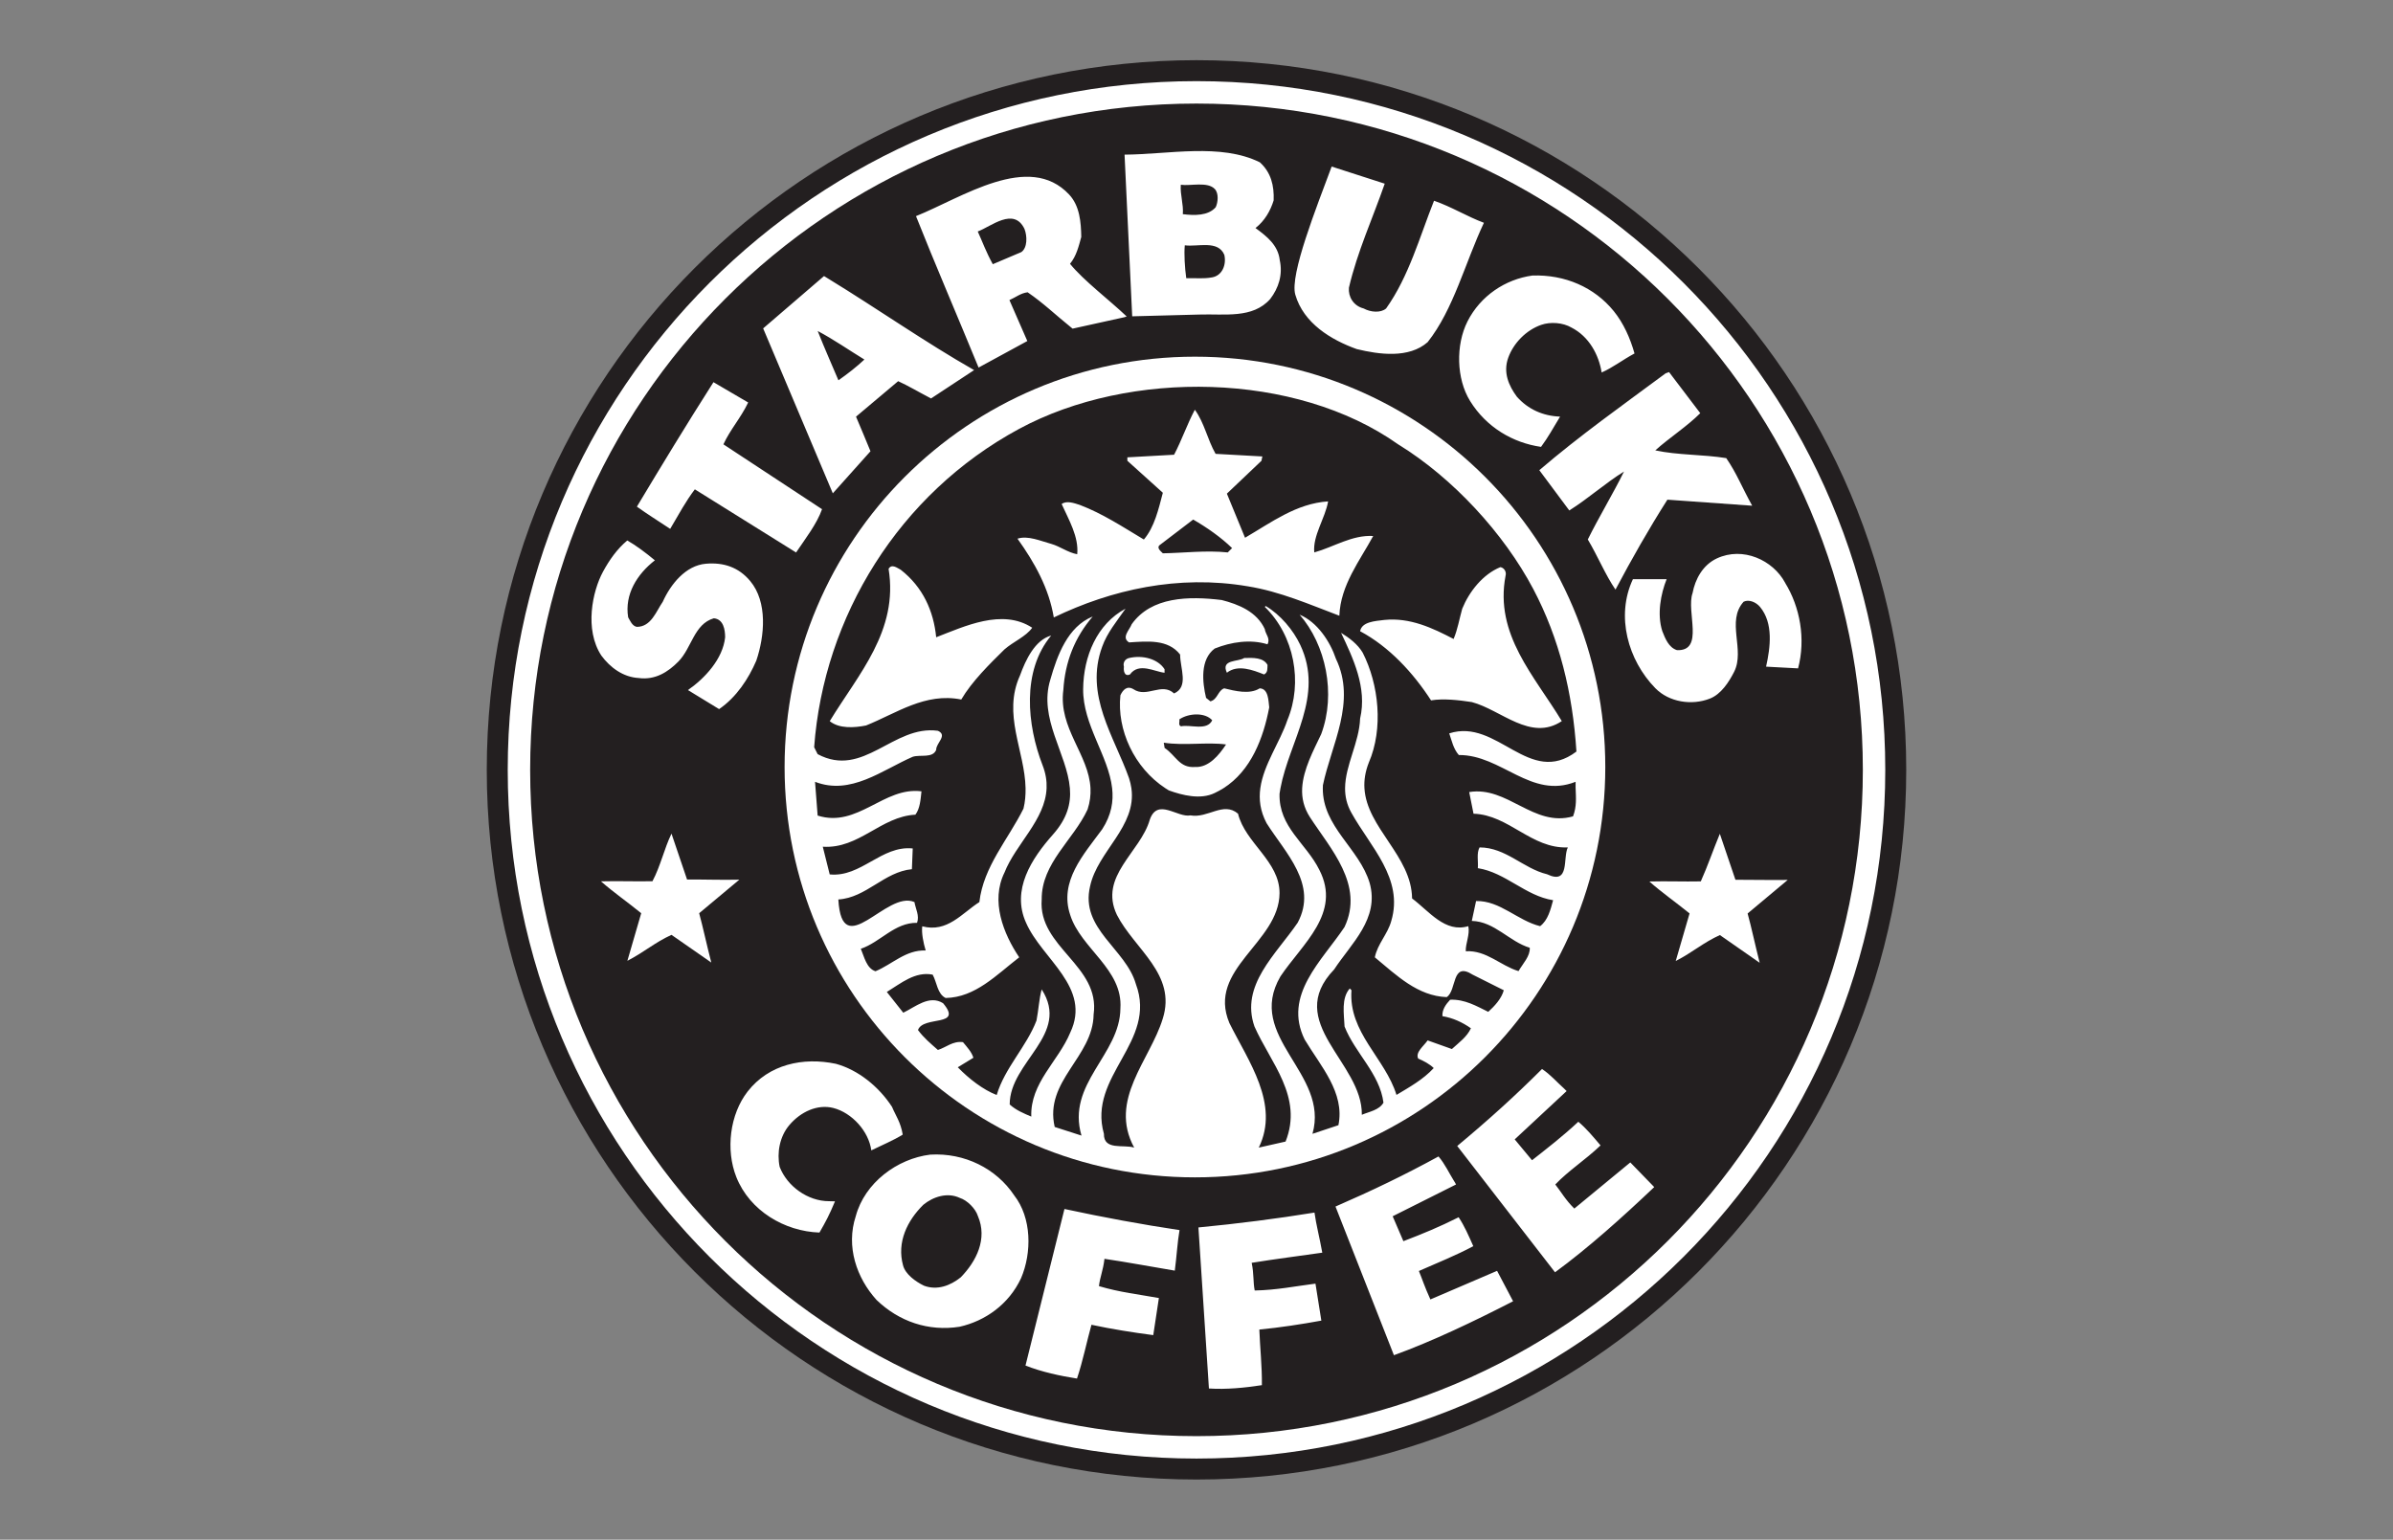
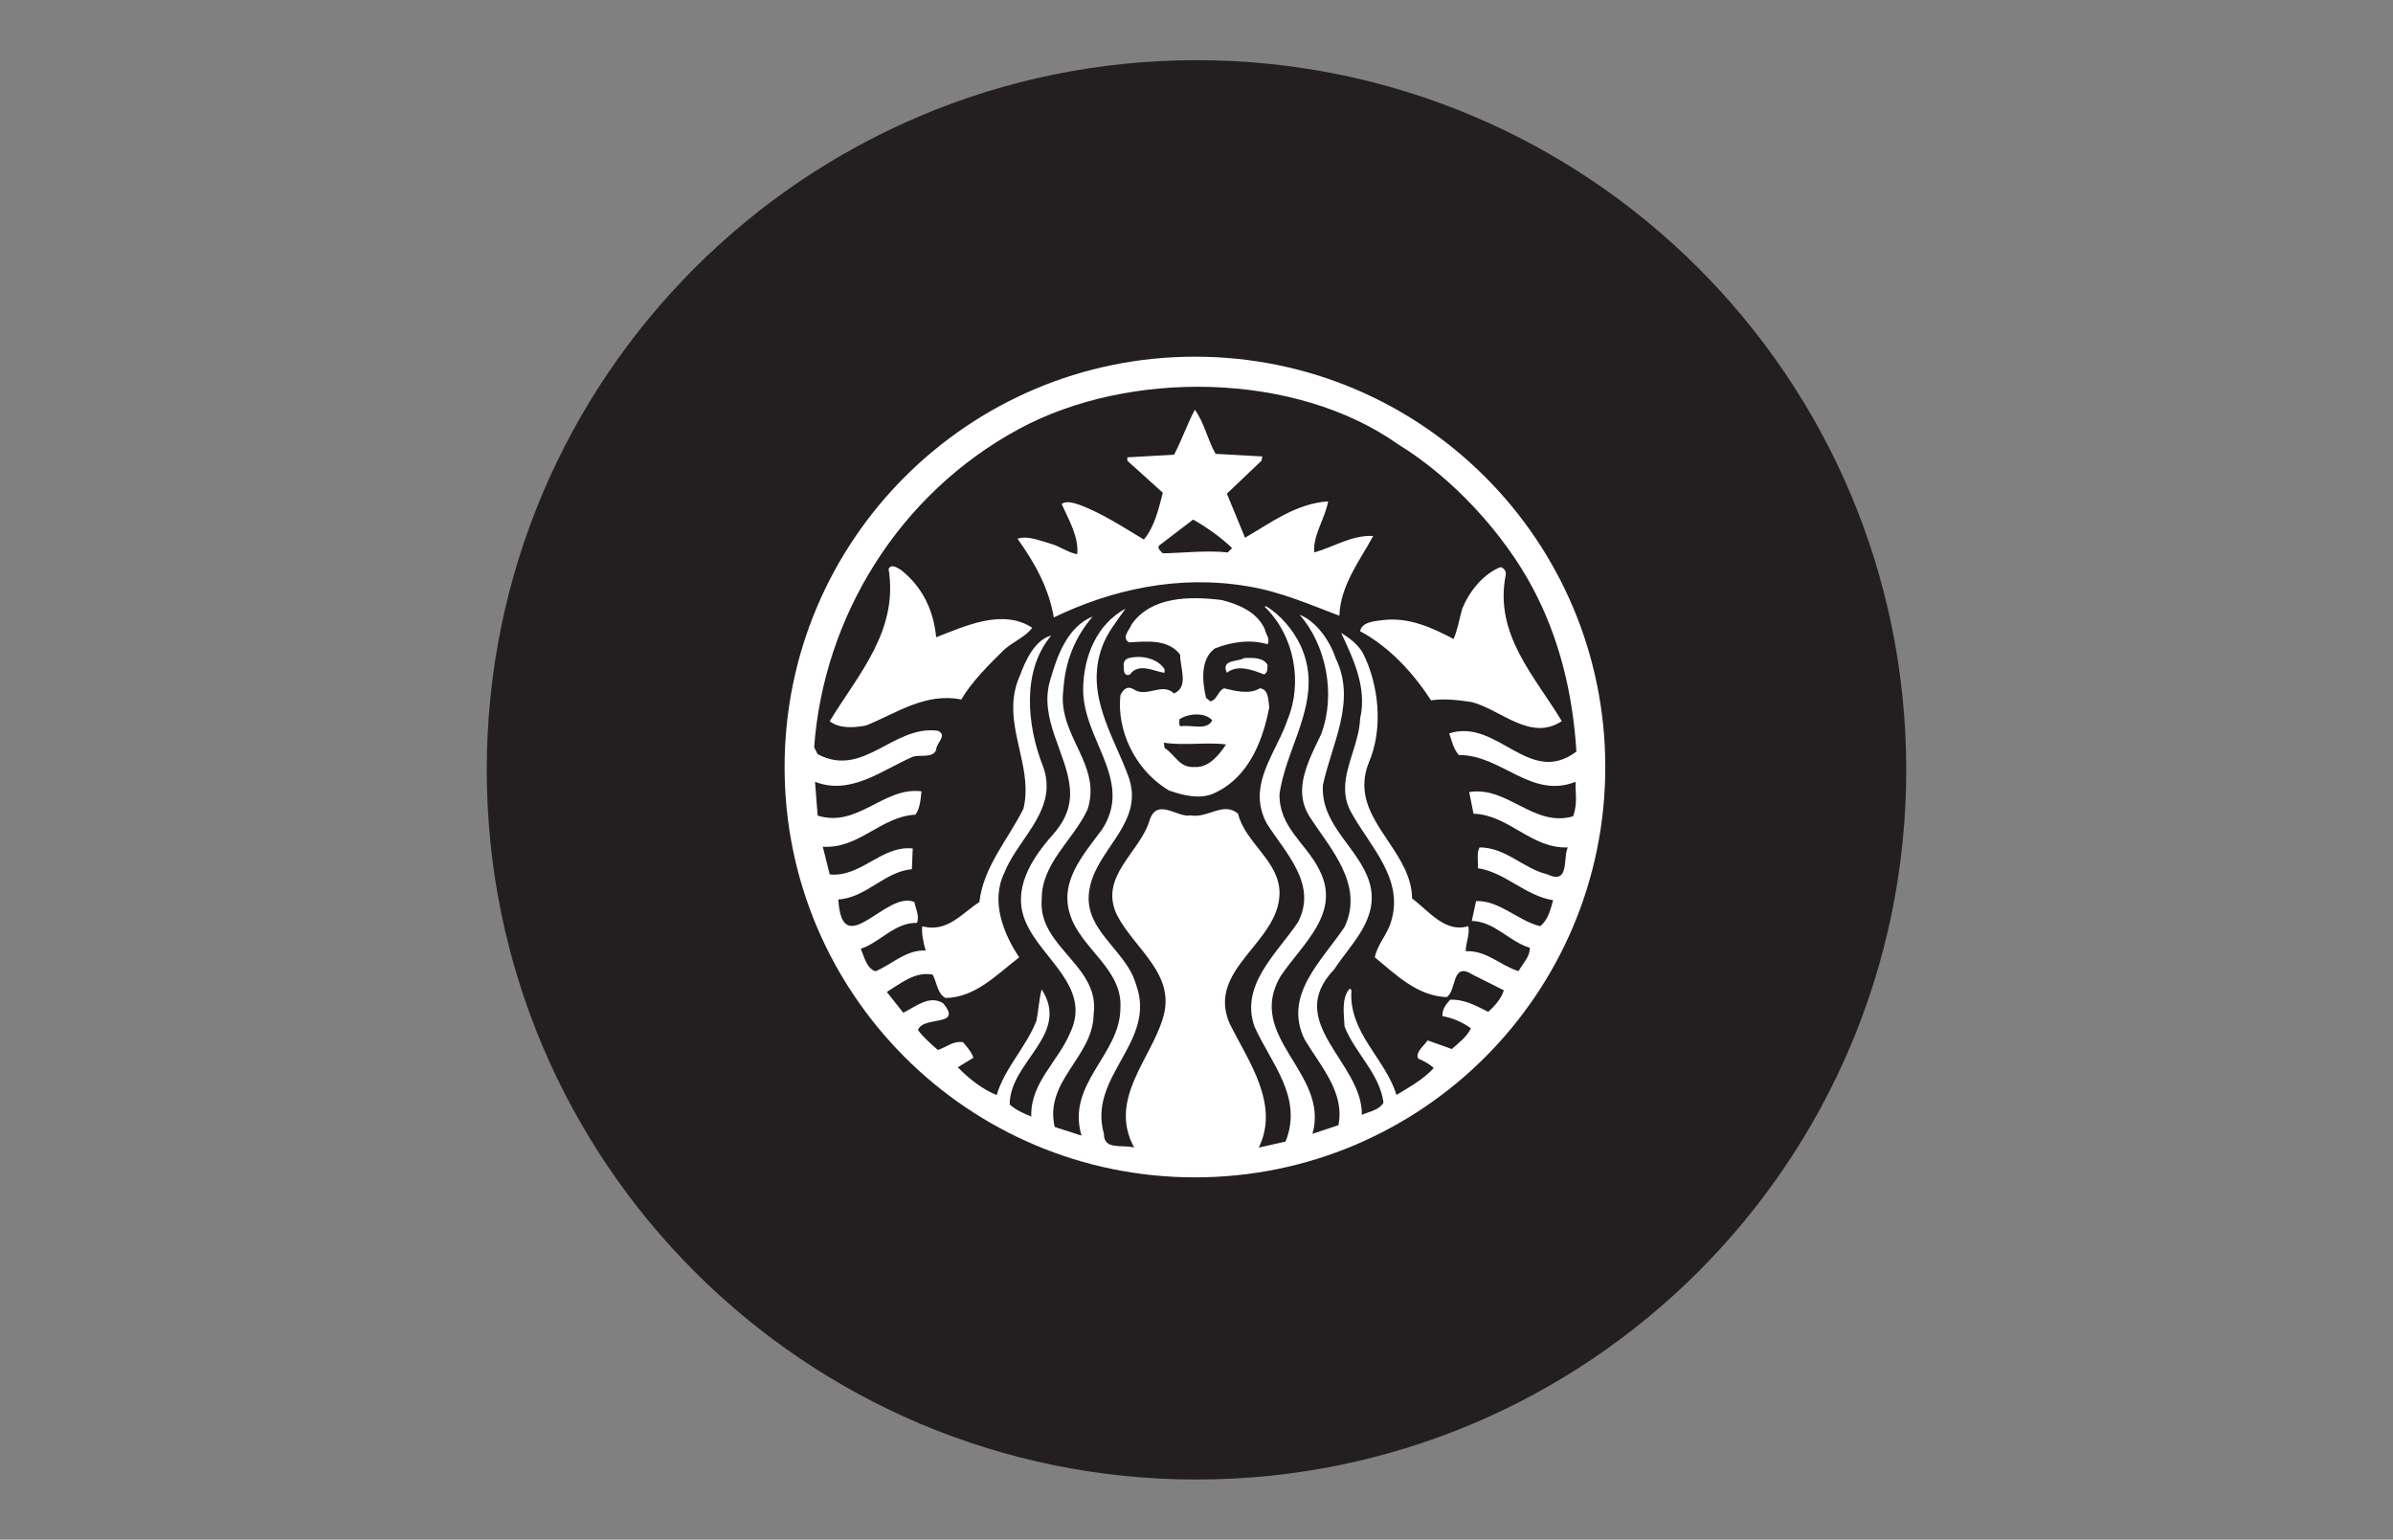
<svg xmlns="http://www.w3.org/2000/svg" id="Layer_2" viewBox="0 0 460 296">
  <rect x="0" y="0" width="460" height="296" fill="#808080" stroke="none" />
  <defs>
    <style>.cls-1{fill:#231f20;}.cls-1,.cls-2{stroke-width:0px;}.cls-2{fill:#fff;}</style>
  </defs>
  <g id="Starbucks">
    <path class="cls-1" d="m230,11.57c-75.35,0-136.43,61.09-136.43,136.43s61.08,136.43,136.43,136.43,136.43-61.08,136.43-136.43S305.35,11.57,230,11.57Z" />
-     <path class="cls-2" d="m230,15.6c-73.13,0-132.4,59.28-132.4,132.4s59.28,132.4,132.4,132.4,132.4-59.28,132.4-132.4S303.12,15.6,230,15.6Zm0,260.49c-70.75,0-128.09-57.35-128.09-128.09S159.26,19.91,230,19.91s128.09,57.35,128.09,128.09-57.35,128.09-128.09,128.09h0Z" />
    <path class="cls-2" d="m150.82,147.46c0-43.57,35.32-78.89,78.88-78.89s78.88,35.32,78.88,78.89-35.32,78.88-78.88,78.88-78.88-35.31-78.88-78.88h0Z" />
    <path class="cls-1" d="m229.36,99.88c2.61,1.5,5.38,3.44,7.48,5.49l-.83.83c-4.16-.44-8.54.11-12.48.17-.44-.44-1.33-1.11-.5-1.66l6.32-4.82h0Zm73.52,51.65c.06,1.87.23,3.49-.5,5.41-7.6,2.16-12.58-5.88-19.96-4.67l.83,4.16c6.82.22,11.09,6.76,18.13,6.48-1,2,.45,7.27-3.99,5.16-4.6-1.11-7.93-5.16-12.98-5.16-.61,1.11-.22,2.67-.33,3.99,5.32.83,9.15,5.33,14.47,6.16-.5,1.83-1,3.87-2.5,4.99-4.33-1.06-7.71-4.94-12.31-4.83l-.82,3.82c4.38.11,7.21,3.99,11.14,5.16.11,1.61-1.33,3.05-2.16,4.49-3.49-1.05-6.15-4.04-10.14-3.82-.06-1.5.83-3.22.49-4.82-4.48,1.33-7.48-2.83-10.81-5.33-.1-8.18-8.71-13.54-9.16-21.2-.09-1.53.15-3.16.84-4.91,2.83-6.54,1.94-15.03-1.17-21.13-.94-1.61-2.61-2.88-4.16-3.82,2.28,4.83,5.05,10.54,3.66,16.47-.16,4.58-2.86,8.98-2.89,13.39-.01,1.57.32,3.15,1.22,4.74,3.6,6.49,10.09,12.64,7.66,20.79-.67,2.5-2.66,4.44-3.16,6.99,4.22,3.49,8.21,7.43,13.81,7.65,1.99-1.27.88-6.93,4.99-4.32l5.99,3c-.44,1.61-1.77,3.05-2.99,4.15-2.27-1.11-4.49-2.44-7.32-2.33-.83.89-1.56,1.89-1.49,3.16,1.99.33,3.82,1.16,5.48,2.33-.77,1.66-2.27,2.72-3.66,3.99l-4.66-1.66c-.77,1.11-2.39,2.28-1.82,3.49,1.05.45,2.22,1.06,2.99,1.83-2.05,2.22-4.65,3.65-7.16,5.16-2.16-7.05-9.26-11.98-8.65-20.13l-.33-.33c-1.66,1.88-1.11,4.88-1,7.31,2,5.1,6.76,9.04,7.48,14.64-.83,1.44-2.72,1.72-4.16,2.33.17-10.09-15.13-17.73-5.32-27.94,3.27-5,8.76-9.76,6.82-16.64-1.99-6.64-9.06-10.76-9-18.21l.02-.58c1.61-7.76,6.49-16.02,2.5-24.29-1.11-3.32-3.6-7.09-6.98-8.48,5.04,5.77,7.04,15.19,4.15,22.96-1.46,3.09-3.46,6.76-3.66,10.39-.1,1.9.32,3.75,1.49,5.57,3.97,6.12,10.48,13.03,6.65,21.13-4.32,6.48-11.86,13.08-7.66,21.62,3.05,5.1,7.77,10.2,6.49,16.47l-4.99,1.66c3.33-11.7-12.98-18.58-6.15-30.27,4.21-6.27,11.75-12.14,7.48-20.46-2.55-5.15-7.82-8.2-7.66-14.64l.18-1.08c1.72-9.13,8.45-17.67,3.81-27.53-1.34-2.85-3.82-5.82-6.65-7.49l-.17.17c5.66,5.49,7.37,14.53,4.33,21.79-1.43,4.26-4.55,8.49-5.19,13.06-.3,2.15-.04,4.38,1.2,6.73,3.6,5.71,9.92,11.76,5.98,19.13-4.15,6.09-11.08,12.03-8.31,19.95,3.05,6.93,9.42,13.53,5.98,22.13l-5.15,1.16c4.1-8.38-2.05-16.68-5.65-23.95-4.38-10.42,9.57-15.42,9.64-24.95.04-6.15-6.6-9.65-7.98-15.3-2.83-2.39-5.77.94-9.15.33-2.49.5-6.32-3.44-7.81.83-1.78,6.26-9.87,10.87-6.32,18.3,3.38,6.6,11.53,11.42,8.81,19.96-2.44,7.98-10.48,15.58-5.49,24.78-2.05-.66-5.88.61-5.82-2.66-3.16-11.14,10.31-17.63,6.15-28.77-1.94-6.82-10.75-10.59-8.81-18.8,1.44-6.76,9.01-11.48,7.94-18.88-.09-.62-.24-1.26-.45-1.91-2.83-7.99-8.6-15.96-5.16-25.28.94-2.66,2.83-4.93,4.49-7.31-5.49,2.94-8.09,9.15-8.15,15.47-.06,6.87,4.85,12.76,5.57,19.04.29,2.54-.13,5.14-1.91,7.9-3.6,4.89-8.31,10.03-6.15,16.47,2.05,6.49,10.15,10.42,9.65,17.97-.06,8.92-10.43,14.47-7.48,24.45l-5.15-1.66c-2.05-8.87,7.37-13.41,7.48-21.62,1.33-9.43-10.71-12.92-9.98-22.12-.05-6.99,6.1-11.42,8.82-17.3.47-1.43.62-2.78.56-4.07-.32-6.5-6.19-11.57-5.22-18.88.33-5.38,2.16-10.09,5.65-14.14-4.82,1.94-6.82,7.48-8.15,12.14-2.31,7.47,3.2,14.18,3.76,20.88.25,2.95-.54,5.84-3.26,8.9-4.1,4.62-8.04,10.64-5.16,16.97,3.05,6.98,12.64,12.41,8.48,21.12-2.27,5.49-7.71,9.65-7.48,16.13-1.44-.61-2.93-1.22-4.15-2.33,0-8.26,11.75-13.42,6.15-22.12-.49,1.72-.61,4.04-1,5.99-1.94,5.05-6.1,9.09-7.65,14.31-2.6-1-5.32-3.11-7.48-5.33l3-1.83c-.33-1.11-1.22-2.05-2-3-1.94-.27-3.22,1-4.82,1.5-1.39-1.22-2.72-2.33-3.83-3.83,1-2.83,8.76-.5,4.82-5.16-2.66-1.66-5.32.72-7.65,1.83l-3.16-3.99c2.72-1.66,5.43-3.99,8.81-3.33.83,1.5.89,3.71,2.5,4.49,5.71-.11,9.76-4.44,14.14-7.82-3.05-4.54-5.54-10.81-2.83-16.3,2.17-5.5,7.84-10.13,8.09-16.21.06-1.38-.16-2.85-.77-4.41-2.99-7.71-4.05-18.13,1.66-24.94-3.11.83-4.93,4.71-5.99,7.65-3.43,7.52.92,14.49,1.06,21.71.02,1.29-.08,2.6-.4,3.91-2.94,5.93-7.7,11.14-8.48,17.97-3.38,2.16-6.16,5.93-10.98,4.66-.17,1.27.22,3.21.66,4.65-3.82-.16-6.43,2.66-9.65,3.99-1.72-.55-2.16-2.77-2.82-4.32,3.77-1.27,6.48-5.05,10.81-4.99.5-1.39-.28-2.67-.5-3.99-5.38-2.39-13.92,11.81-14.63-.5,5.38-.33,8.81-5.32,14.14-5.82l.16-3.99c-6.04-.61-9.92,5.6-15.96,4.99l-1.33-5.32c6.99.44,11.15-5.82,17.8-6.16.88-1.16,1-2.88,1.17-4.49-7.26-.94-12.25,7.1-19.96,4.66l-.5-6.49c6.87,2.67,12.91-2.27,18.8-4.82,1.49-.45,3.82.33,4.49-1.33-.06-1.28,2.27-2.77.33-3.66-8.6-1.17-14.31,9.21-23.12,4.49l-.67-1.33c1.83-25.06,16.27-48.72,39.42-61.21,21.24-11.46,53.12-10.98,72.85,2.99,10.48,6.43,20.32,17.12,25.95,27.78,5.03,9.52,7.59,20.01,8.31,31.27-9.09,6.87-15.19-6.48-24.45-3.49.5,1.44.78,2.94,1.84,4.16,8.21-.06,13.87,8.54,22.45,5.15v1.25h0Zm-104.46-30.85c-5.77-3.77-13.08-.23-18.46,1.83-.5-5.05-2.55-9.65-6.82-12.98-.66-.33-1.72-1.22-2.33-.17,1.94,11.92-5.82,20.24-11.31,29.28,1.83,1.49,4.77,1.27,6.98.83,5.82-2.33,11.37-6.38,18.3-4.99,2.05-3.49,5.49-6.87,8.31-9.64,1.72-1.5,4.1-2.44,5.33-4.16h0Zm17.63,7.48c-.11.71.06,1.99,1.16,1.5,1.72-2.39,4.77-.5,6.65-.33v-.67c-1.27-2-4.21-2.77-6.82-2.16-.72.16-1.22.83-1,1.66h0Zm27.11-7.15c-1.55-3.44-5.1-4.83-8.32-5.66-6.32-.77-13.53-.66-17.3,4.66-.38,1.06-2.05,2.55-.5,3.49,3.49-.22,7.48-.66,9.81,2.33,0,2.66,1.72,6.21-1.16,7.48-2.39-2.21-5.22.94-7.82-.82-1.22-.72-2,.11-2.5,1.17-.7,6.63,2.64,13.94,8.66,17.88.22.14.43.28.65.41,2.6.94,6.1,1.83,8.82.5.59-.28,1.14-.58,1.67-.91,5.34-3.38,7.7-9.7,8.81-15.55-.16-1.22-.11-3.6-1.83-3.66-1.94,1.23-4.76.5-6.82,0-1.21.39-1.27,2.16-2.66,2.5l-.83-.67c-.72-3.04-1.17-7.37,1.66-9.48,3.16-1.27,6.87-1.83,10.14-.82.61-1.06-.33-1.89-.5-2.83h0Zm-3.99,5.49c-1.16.77-4.55.22-3.33,2.83,2.1-1.66,5.04-.5,7.15.33.77-.39.61-1.17.66-1.83-.78-1.44-2.77-1.39-4.49-1.33h0Zm24.79-23.46c-4.1-.22-7.54,2.11-11.32,3.16-.33-3.21,2.11-6.59,2.66-9.81-6.1.39-10.92,4.05-15.97,6.99l-3.49-8.48,6.65-6.32.17-.83-8.99-.5c-1.55-2.71-2.16-5.98-3.99-8.48-1.5,2.83-2.5,5.82-3.99,8.65l-8.98.5v.66l6.82,6.15c-.83,3.16-1.61,6.6-3.65,8.99-4-2.39-7.93-4.99-12.31-6.65-1.06-.34-2.55-.89-3.49-.17,1.38,3.05,3.32,6.32,2.99,9.65-1.83-.34-3.27-1.5-4.99-1.99-2.06-.56-4.5-1.66-6.49-1,3.33,4.65,6.04,9.54,6.98,15.14,11.04-5.33,23.9-8.26,37.26-5.99,6.26,1,12.03,3.55,17.63,5.66.22-5.88,3.94-10.59,6.49-15.3h0Zm11.14,31.6c2.39-.39,5.33-.05,7.82.33,5.65,1.49,11.31,7.65,17.3,3.66-5.21-8.65-12.97-16.63-10.81-27.94.22-.77-.28-1.55-1-1.66-3.38,1.38-5.99,4.71-7.33,7.99-.55,1.94-.88,3.99-1.66,5.82-4.05-2.11-8.37-4.16-13.31-3.66-1.78.22-4.33.34-4.66,2.17,5.6,2.99,10.2,7.99,13.64,13.3h0Zm-48.4,3.66c.11.45-.27,1.11.33,1.33,1.78-.39,4.99.94,5.99-1.16-1.38-1.55-4.54-1.39-6.32-.17h0Zm-2.99,4.49l.16,1c2.17,1.44,2.83,3.88,5.83,3.66,2.66.16,4.66-2.33,5.98-4.33-3.6-.5-7.98.27-11.97-.34h0Z" />
-     <path class="cls-2" d="m246,49.99c-.33-2.88-2.49-4.55-4.66-6.15,1.78-1.39,2.88-3.33,3.49-5.32.11-2.83-.5-5.38-2.66-7.32-7.54-3.72-17.52-1.52-26-1.47l1.47,31.08,12.89-.34c4.88-.16,10.26.83,13.64-2.99,1.61-2.11,2.45-4.66,1.83-7.48h0Zm-19.02-14.47c1.88.27,5.16-.67,6.55.83.77.83.61,2.55.16,3.49-1.44,1.66-4.1,1.61-6.32,1.33.16-1.89-.53-3.72-.39-5.65Zm6.04,17.8c-1.76.32-3.1.11-4.99.16-.28-2-.44-4.66-.28-6.32,2.55.33,6.38-1.05,7.6,1.83.44,1.94-.43,3.99-2.33,4.33Zm33.16-18c-2.28,6.57-5.27,13.06-6.88,19.99-.16,1.72.86,3.49,2.83,3.99,1.36.75,3.3.89,4.32,0,4.38-6.15,6.46-13.81,9.21-20.71,3.49,1.22,6.21,2.97,9.59,4.24-3.61,7.65-5.83,16.66-10.82,22.95-3.6,3.16-9.31,2.38-13.63,1.33-4.93-1.77-10.22-4.96-11.81-10.47-1.1-3.82,4.1-16.83,6.99-24.62l10.2,3.29h0Zm-106.84,18.33l-.94-.58-11.7,10.06,13.39,31.71,7.24-8.09c-.89-2.22-1.95-4.65-2.78-6.65l8.1-6.82c1.99.91,3.59,1.89,6.32,3.32l8.28-5.45c-9.3-5.29-18.73-11.89-27.91-17.5h0Zm1.83,19.46c-1.33-3.16-2.61-5.99-3.99-9.48,3.18,1.69,5.98,3.66,8.98,5.49-1.49,1.39-3.16,2.71-4.99,3.99Zm44.52-22.4c1.22-1.49,1.66-3.33,2.16-5.16-.05-2.83-.29-5.97-2.33-8.15-7.72-8.27-20.62.61-29.44,4.15,3.48,8.79,8.19,19.74,12.03,29.11l9.37-5.1-3.44-7.87c1.25-.55,2.17-1.34,3.5-1.5,3.09,2.12,5.1,4.13,8.64,6.99l9.98-2.2.42-.14c-3.38-3.22-8.27-6.89-10.9-10.13Zm-9.36-2.25l-5.49,2.33c-1.37-2.52-1.95-4.24-2.89-6.29,2.55-.94,6.93-4.76,8.98-.5.55,1.39.58,3.64-.6,4.46Zm113.87,11.34c1.89,2.33,3.17,5.21,4,8.15-2.33,1.25-4.1,2.67-6.32,3.66-.55-3.44-2.44-6.93-5.82-8.65-1.61-.94-4.01-1.14-5.82-.5-2.85,1-5.3,3.48-6.32,6.32s.11,5.38,1.66,7.48c2.16,2.44,5.05,3.72,8.31,3.83-1.46,2.41-2.27,3.93-3.66,5.82-5.44-.78-10.52-3.78-13.64-8.82-2.65-4.27-2.78-10.78-.5-15.3,2.49-4.91,7.26-8.1,12.47-8.82,6.27-.22,11.93,2.27,15.63,6.82h0Zm16.64,19.63c-2.55,2.55-5.93,4.71-8.65,7.15,4.33.94,9.2.77,13.64,1.49,2,2.89,3.05,5.66,4.99,9.15l-16.3-1.16c-3.6,5.66-6.87,11.42-9.98,17.29-1.94-2.83-3.43-6.48-5.32-9.64,2.11-4.27,4.85-8.79,6.96-13.06-3.63,2.25-6.82,5.16-10.52,7.48l-5.76-7.74c7.76-6.65,16.13-12.58,24.28-18.62l.66-.24,5.99,7.89h0Zm-183.02-2.05c-1.47,3.05-3.41,5.13-4.76,8.04l18.96,12.47c-1,2.83-3.16,5.6-4.99,8.32l-19.46-12.14c-1.75,2.3-3,4.66-4.74,7.6-2.55-1.69-4.35-2.8-6.4-4.27,4.83-8.05,9.4-15.58,14.72-23.93l6.68,3.91h0Zm-17.91,30.32c-3.44,2.67-5.88,6.55-5.16,10.98.39.66.77,1.66,1.66,1.83,2.77,0,3.72-2.99,4.99-4.82,1.5-3.33,4.38-7,8.32-7.32,3.38-.28,6.27.67,8.49,3.33,3.38,4.05,2.77,10.59,1.17,15.31-1.5,3.49-3.83,7.04-7.15,9.31l-5.99-3.66c3.27-2.27,6.71-5.99,7.15-10.14,0-1.49-.33-3.49-2.17-3.66-3.82,1.11-4.23,5.69-6.82,8.32-2.01,2.04-4.49,3.6-7.66,3.16-2.94-.17-5.44-1.99-7.15-4.32-3.27-4.99-1.73-12.34.33-16.13,1.19-2.19,2.67-4.33,4.66-5.99,1.66.94,3.6,2.39,5.32,3.83h0Zm217.23,4.33c2.88,4.65,4,10.81,2.5,16.46l-6.15-.33c.83-3.72,1.43-8.36-1.16-11.48-.78-.94-2.16-1.5-3.16-1-3.38,3.77.32,9.23-1.82,13.47-.99,1.95-2.49,4.3-4.66,5.15-3.48,1.37-7.85.69-10.48-1.99-5.26-5.38-7.65-13.86-4.32-20.96h6.48c-1.11,2.78-1.88,6.71-.83,9.98.55,1.39,1.22,3.16,2.83,3.66,5.32.19,1.72-7.43,2.99-10.98.5-2.66,1.96-5.39,4.65-6.65,5.03-2.36,10.82.33,13.14,4.67h0Zm-211.07,57.05c3.36-.02,6.58.11,10.05.03l-7.72,6.45c.74,2.72,1.39,5.84,2.33,9.48l-7.65-5.32c-3.22,1.47-5.16,3.27-8.48,4.99l2.66-9.15c-2.53-2.07-5.35-4.03-7.74-6.13,3.48-.09,6.53.05,9.9-.02,1.55-2.91,2.25-6.24,3.66-9.15l2.99,8.82h0Zm39.42,43.75c.67,1.61,1.64,2.88,2.04,5.29-1.77,1.11-4.01,2.03-6.04,3.03-.49-3.66-3.71-7.23-7.31-8.15-2.99-.76-6.25.68-8.48,3.33-1.82,2.17-2.39,5.27-1.83,7.98,1.44,3.76,5.43,6.61,9.48,6.61l1.16.03c-1.11,2.67-1.83,4-2.99,6-6.71-.23-13.4-4.19-15.97-10.65-2.1-5.28-1.24-12.1,2.17-16.47,4.08-5.23,10.65-6.65,16.97-5.32,4.27,1.17,8.26,4.38,10.81,8.32h0Zm129.24-3.49l.42.41-9.98,9.29,3.33,4.01c2.82-2.22,5.88-4.58,8.9-7.4,1.55,1.3,2.8,2.82,4.27,4.55-2.99,2.85-6.1,4.79-8.7,7.51,1.11,1.39,1.96,2.97,3.66,4.63l10.76-8.87,4.6,4.74c-6.1,5.79-12.75,11.76-19.07,16.38l-18.8-24.28c5.99-4.99,11.03-9.54,16.3-14.8,1.61,1.06,2.77,2.44,4.32,3.83h0Zm-105.78,20.45c-3.44-5.15-9.54-8.21-16.13-7.82-6.38.78-12.59,5.43-14.31,11.81-1.94,5.87.17,11.92,3.99,16.13,4.33,4.16,9.98,6.09,15.96,5.15,4.93-1.11,9.46-4.3,11.81-9.32,2.11-4.93,2.06-11.64-1.33-15.96Zm-10.31,15.8c-1.94,1.55-4.47,2.53-7.02,1.58-1.61-.78-3.59-2.2-4.03-3.92-1.22-4.43.8-8.59,3.9-11.64,1.89-1.55,4.61-2.44,6.99-1.33,1.44.45,3.05,2.06,3.5,3.5,1.88,4.38-.28,8.7-3.33,11.81Zm69.53-4.77c-4.67.67-9.12,1.23-13.56,1.95.45,2.19.25,3.65.58,5.32,4.16-.08,7.79-.82,11.68-1.32l1.13,7.11c-3.8.7-7.94,1.33-11.92,1.72.11,3.21.54,7.15.49,10.69-3.27.5-6.8.86-10.18.64l-2.02-30.96c7.51-.72,15.13-1.69,22.31-2.86.31,2.28,1,4.91,1.5,7.71h0Zm25.44-13.63l.28.52-12.18,6.11,2.06,4.79c3.72-1.42,6.92-2.74,10.62-4.6,1.13,1.69,1.9,3.5,2.82,5.56-3.35,1.78-6.82,3.17-10.46,4.77.68,1.64,1.02,2.84,2.21,5.47l12.82-5.5,3.08,5.85c-7.48,3.84-15.53,7.7-22.91,10.37l-11.23-28.58c7.15-3.11,13.27-6.06,19.8-9.63,1.25,1.46,1.98,3.12,3.08,4.88h0Zm-53.79,17.08c-4.64-.78-9.07-1.61-13.51-2.27-.25,2.22-.88,3.56-1.06,5.25,3.99,1.19,7.67,1.59,11.52,2.29l-1.08,7.13c-3.83-.5-7.96-1.15-11.88-1.99-.87,3.09-1.65,6.98-2.78,10.34-3.27-.52-6.75-1.26-9.9-2.5l7.49-30.1c7.37,1.59,14.93,2.99,22.12,4.06-.4,2.26-.54,4.98-.91,7.8h0Zm107.79-75.14c3.35-.01,6.35.08,10.04.03l-7.71,6.45c.75,2.71,1.39,5.83,2.32,9.48l-7.65-5.33c-3.22,1.46-5.16,3.27-8.49,4.99l2.66-9.15c-2.53-2.06-5.35-4.03-7.73-6.14,3.47-.09,6.53.05,9.89-.02,1.36-3.03,2.33-5.94,3.66-9.15l2.99,8.82h0Z" />
  </g>
</svg>